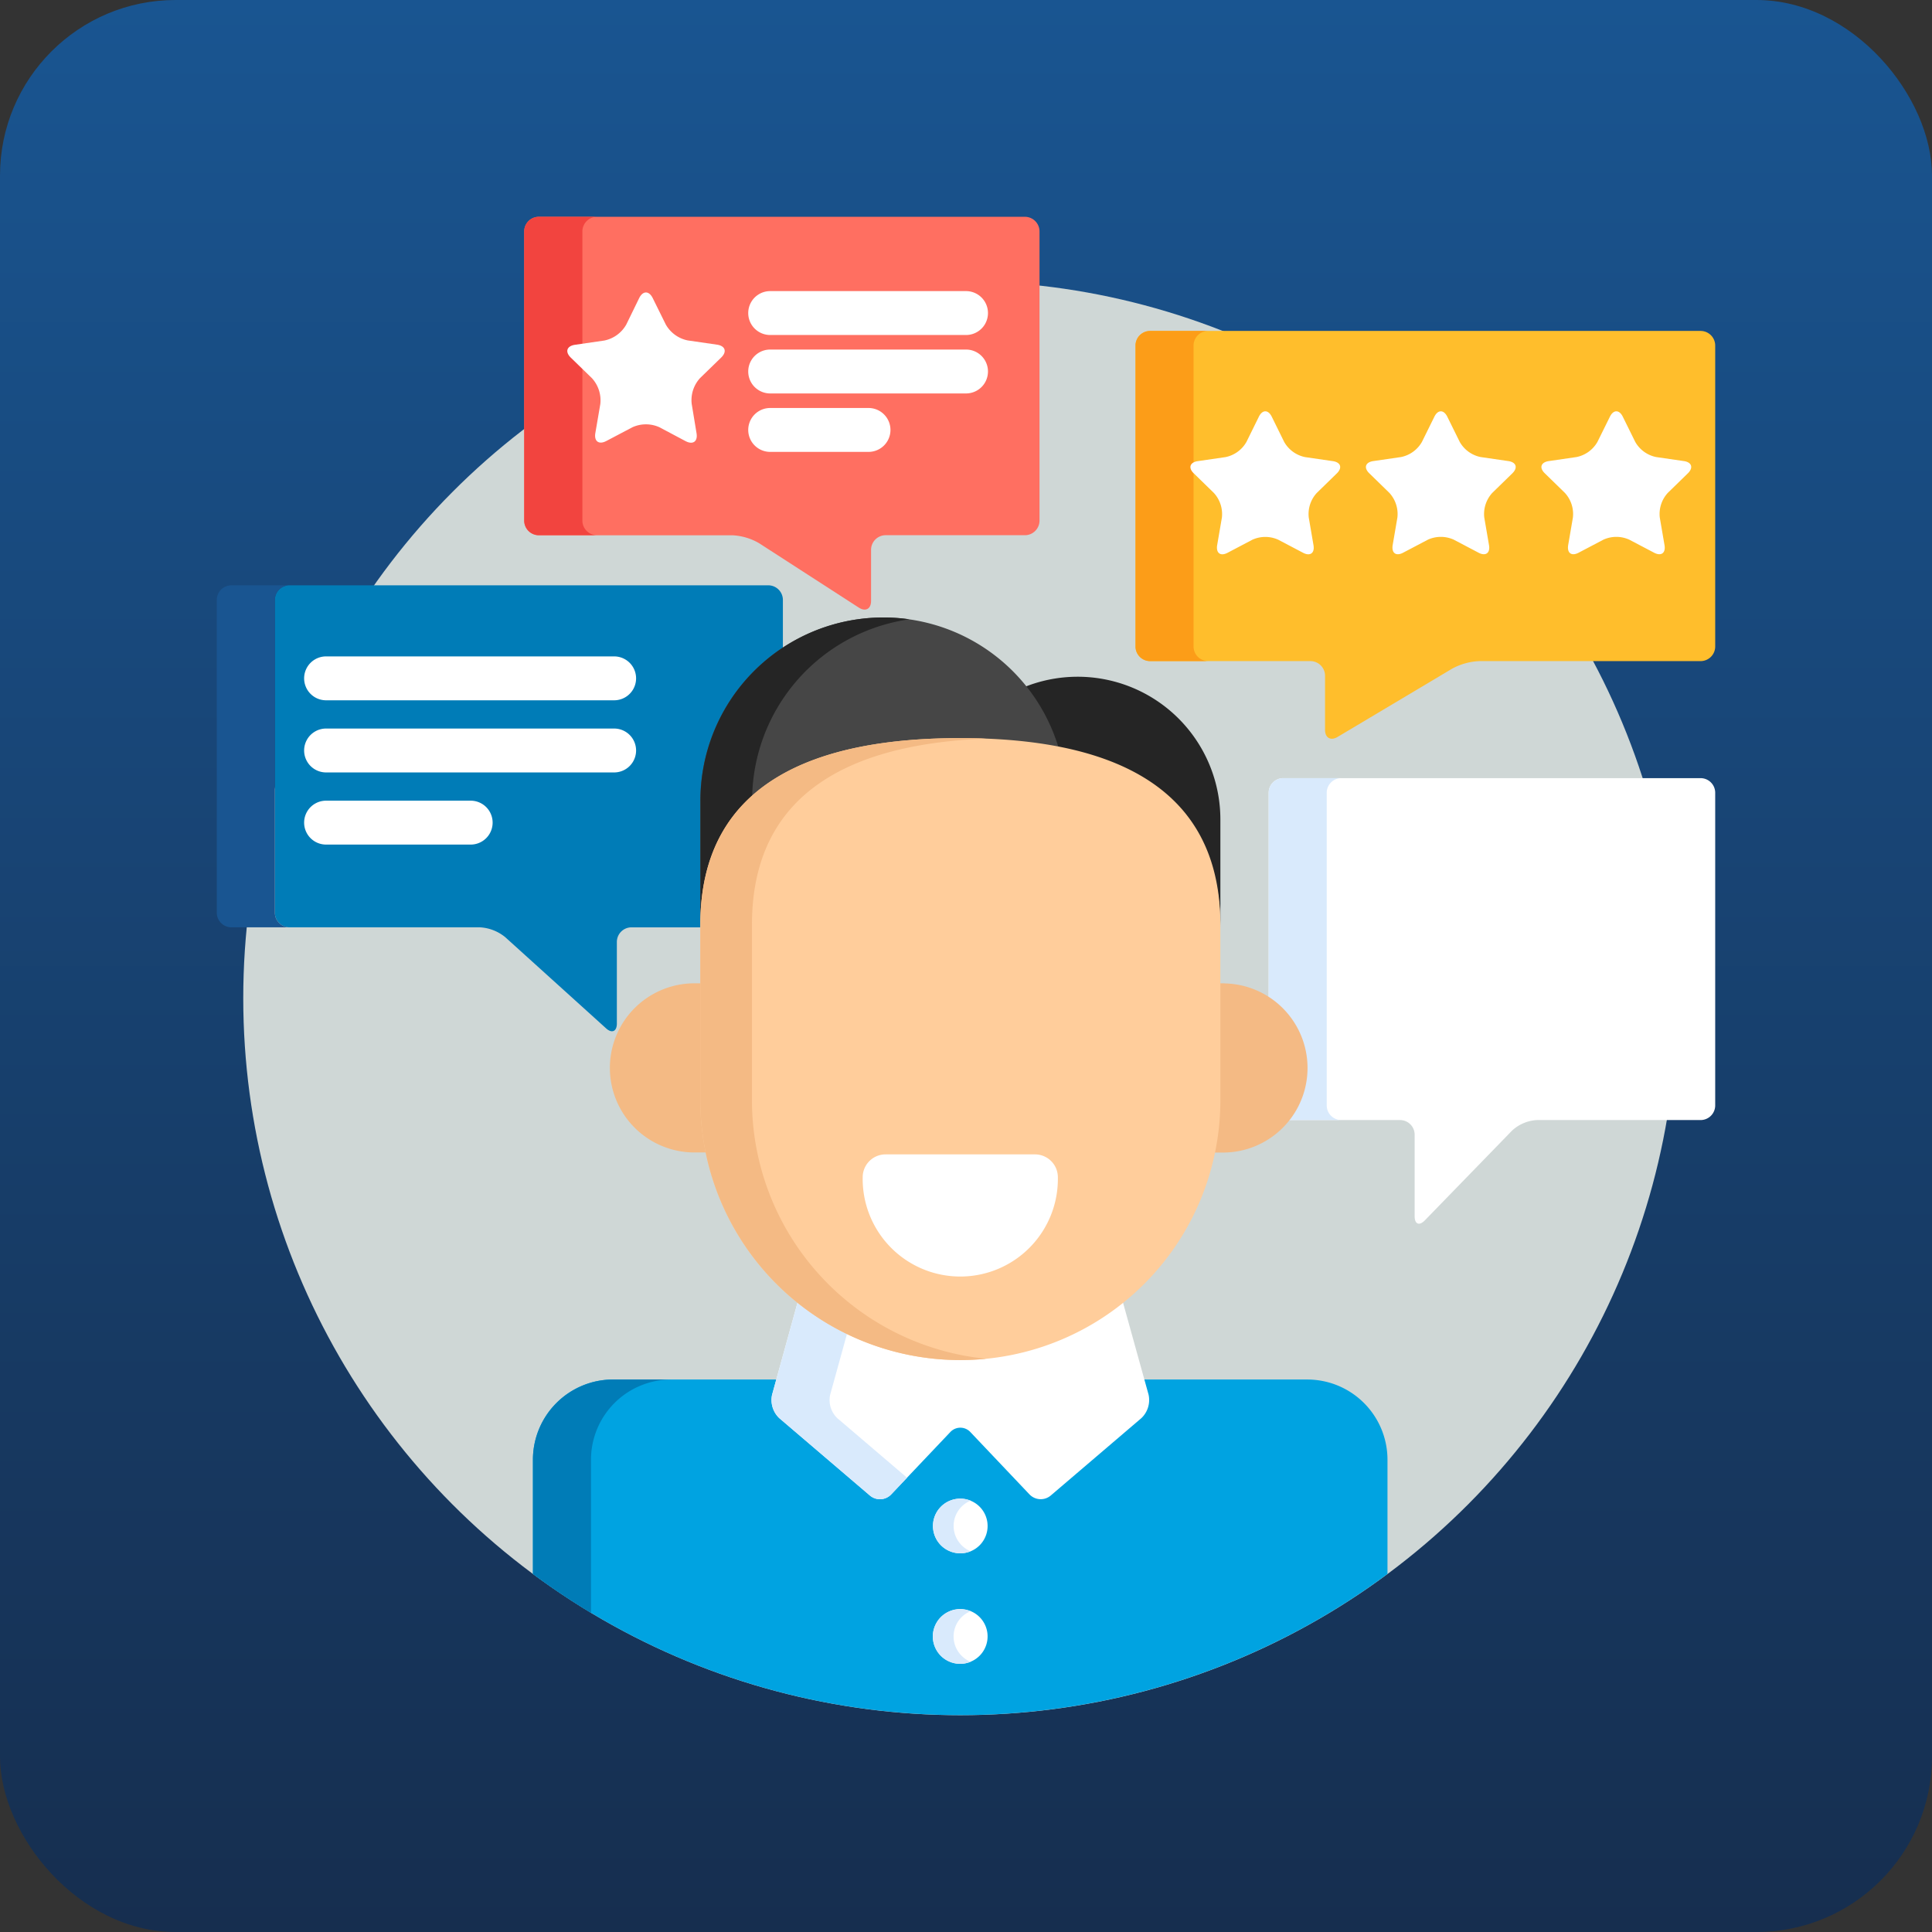
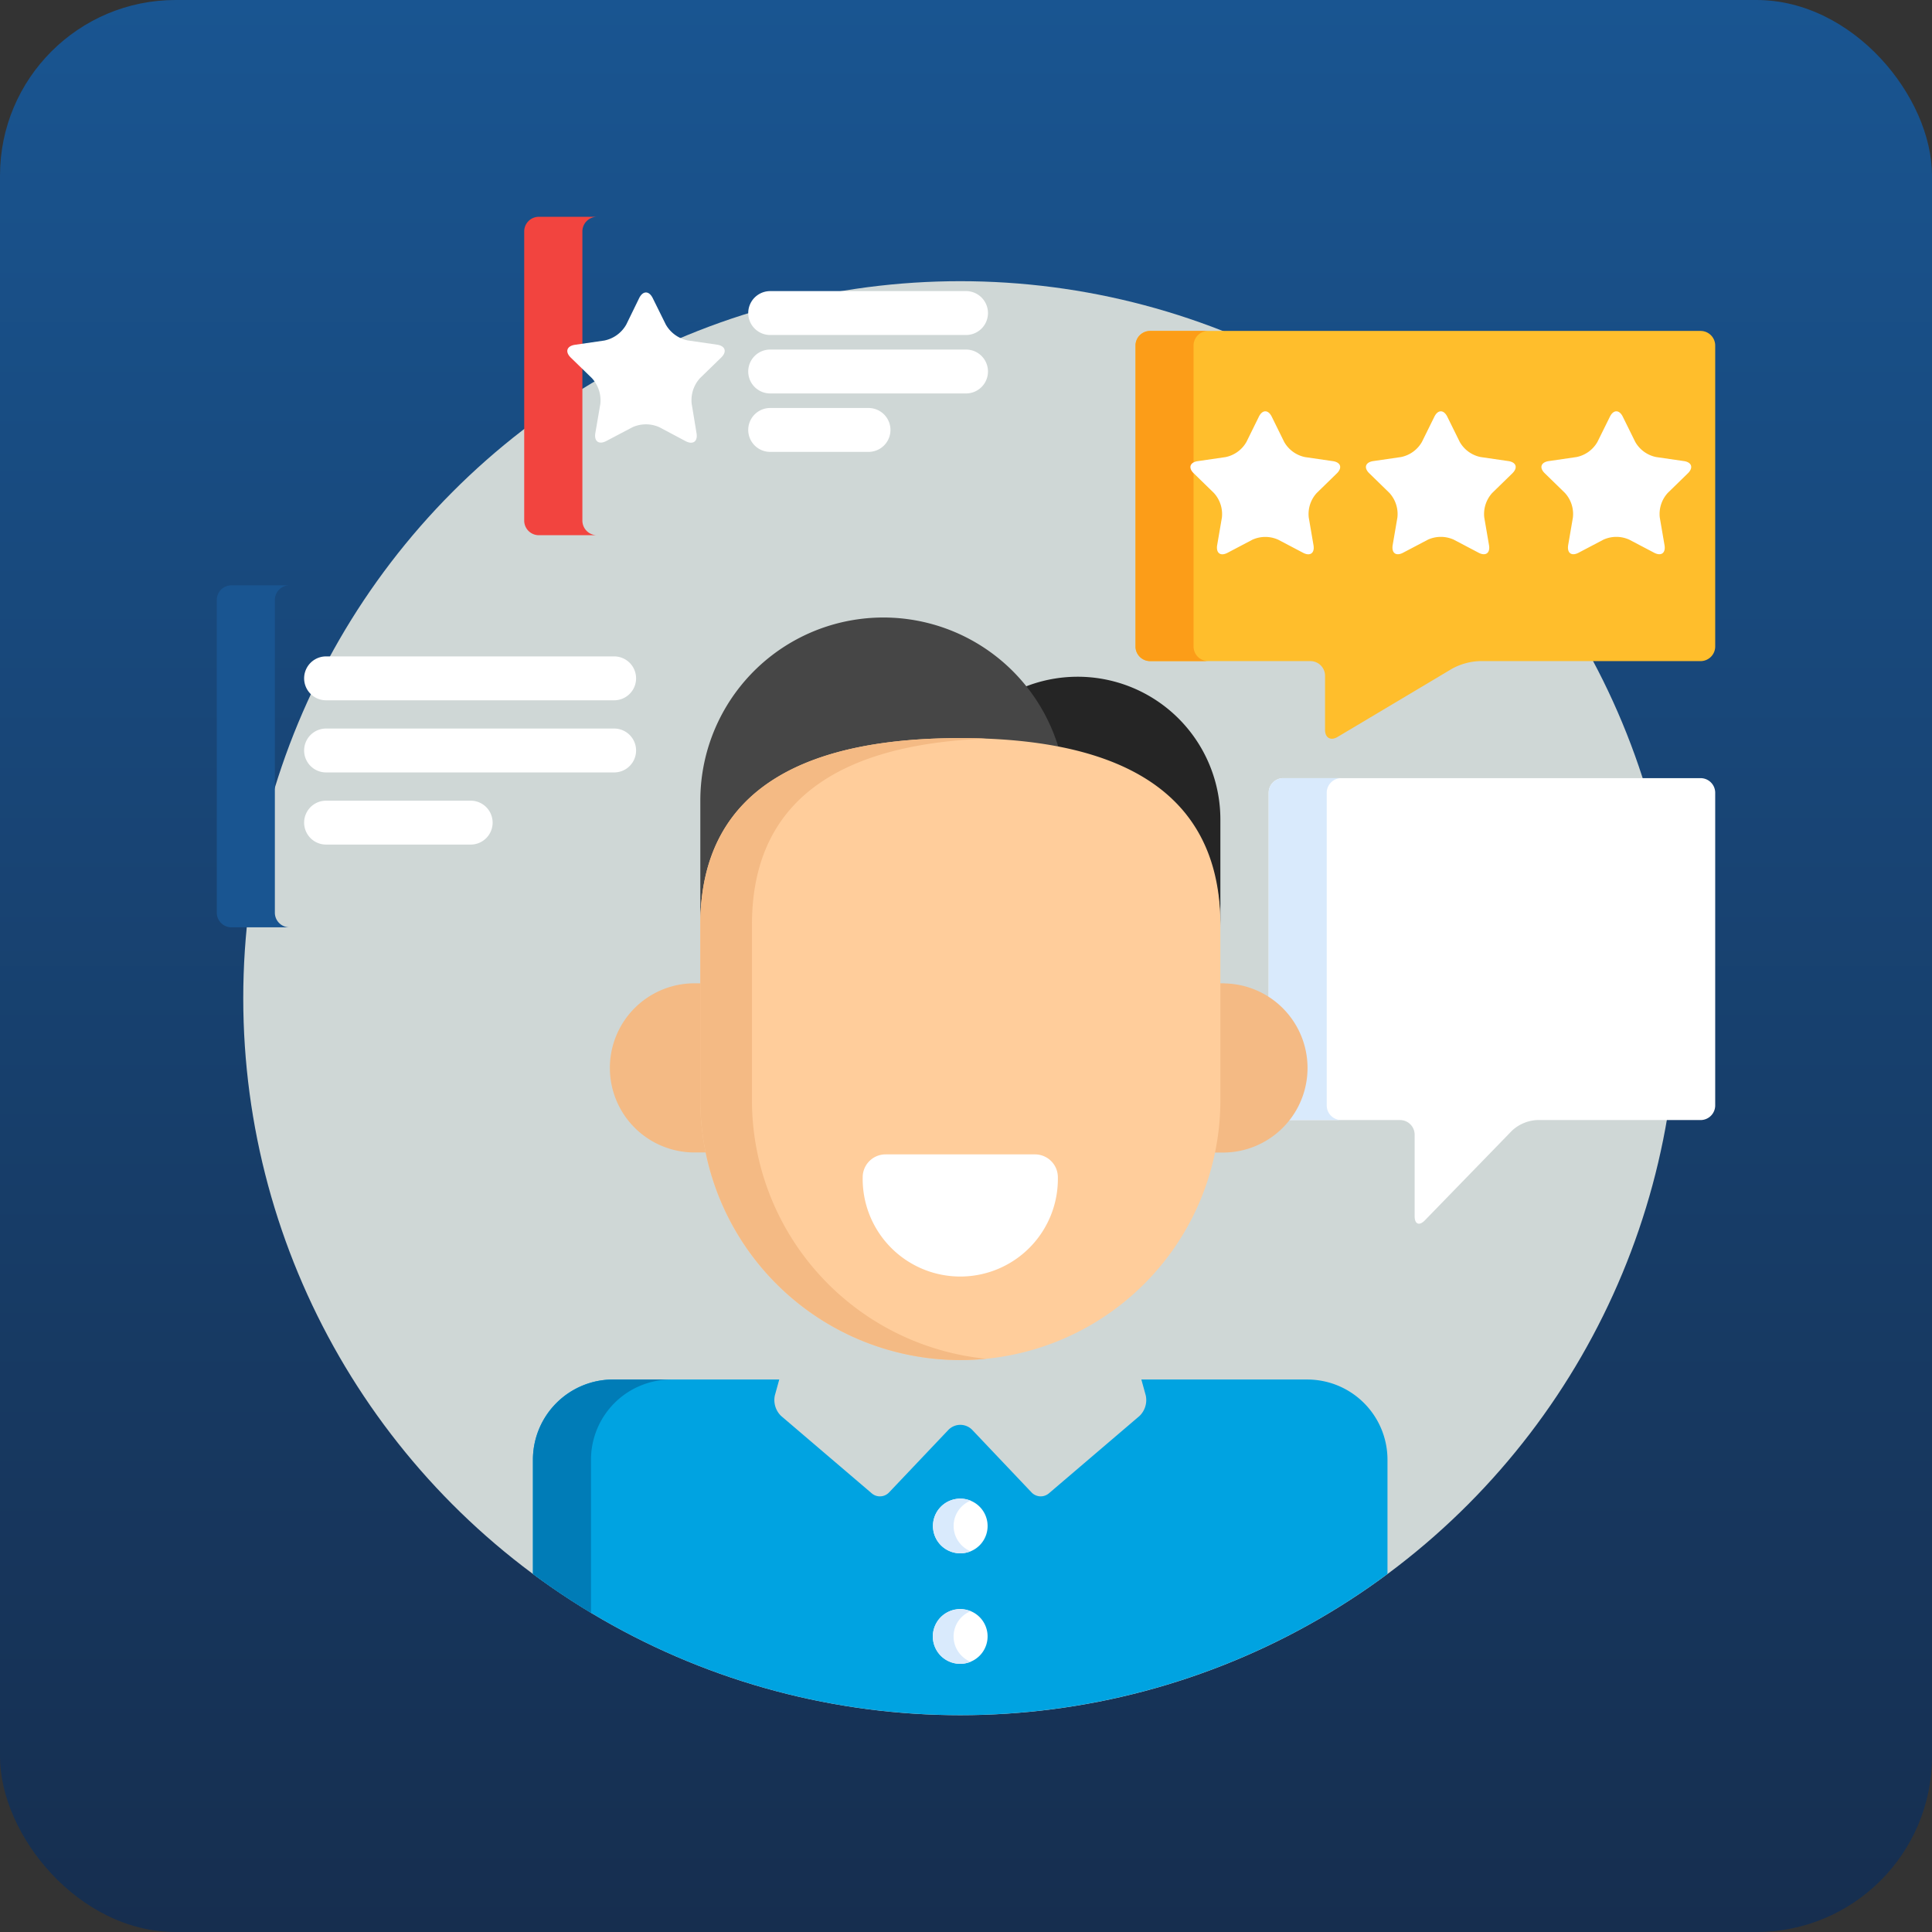
<svg xmlns="http://www.w3.org/2000/svg" viewBox="0 0 660.16 660.16">
  <rect x="0" y="0" width="660.16" height="660.16" fill="#333333" stroke="none" />
  <defs>
    <style>.cls-1{fill:url(#linear-gradient);}.cls-2{fill:#cfd7d6;}.cls-3{fill:#fff;}.cls-4{fill:#d9eafc;}.cls-5{fill:#007cb7;}.cls-6{fill:#ff6f61;}.cls-7{fill:#f2443f;}.cls-8{fill:#00a3e1;}.cls-9{fill:#252525;}.cls-10{fill:#464646;}.cls-11{fill:#f4ba84;}.cls-12{fill:#ffcd9b;}.cls-13{fill:#ffbe2c;}.cls-14{fill:#195591;}.cls-15{fill:#fc9d18;}</style>
    <linearGradient id="linear-gradient" x1="330.08" y1="660.16" x2="330.08" gradientUnits="userSpaceOnUse">
      <stop offset="0" stop-color="#162e4f" />
      <stop offset="1" stop-color="#195591" />
    </linearGradient>
  </defs>
  <title>ex-client</title>
  <g id="Layer_2" data-name="Layer 2">
    <g id="Layer_1-2" data-name="Layer 1">
      <rect class="cls-1" width="660.16" height="660.16" rx="60" />
      <circle class="cls-2" cx="328.12" cy="341.08" r="245" />
      <path class="cls-3" d="M581.08,265.89H438.5a5,5,0,0,0-5,5v70.59a27.85,27.85,0,0,1,6.38,41.24h38.5a5,5,0,0,1,5,5v27.85c0,2.75,1.57,3.39,3.49,1.42l29.82-30.69a13.64,13.64,0,0,1,8.49-3.58h55.9a5,5,0,0,0,5-5V270.89A5,5,0,0,0,581.08,265.89Z" />
      <path class="cls-4" d="M453.34,377.72V270.89a5,5,0,0,1,5-5H438.5a5,5,0,0,0-5,5v70.59a27.85,27.85,0,0,1,6.38,41.24h18.46A5,5,0,0,1,453.34,377.72Z" />
-       <path class="cls-5" d="M240.3,273.53a61.54,61.54,0,0,1,27.21-51V205a5,5,0,0,0-5-5H98.92a5,5,0,0,0-5,5V311.86a5,5,0,0,0,5,5h65a15,15,0,0,1,8.71,3.36l34.44,31.14c2,1.85,3.71,1.11,3.71-1.64V321.87a5,5,0,0,1,5-5H240.3V273.53Z" />
-       <path class="cls-6" d="M179.12,79.08a5,5,0,0,1,5-5H350.2a5,5,0,0,1,5,5v98.8a5,5,0,0,1-5,5H302.64a5,5,0,0,0-5,5v17.45c0,2.75-1.89,3.77-4.2,2.28l-34.06-22a20,20,0,0,0-9.2-2.71H184.12a5,5,0,0,1-5-5V79.08Z" />
      <path class="cls-7" d="M199,177.88V79.08a5,5,0,0,1,5-5H184.12a5,5,0,0,0-5,5v98.8a5,5,0,0,0,5,5H204A5,5,0,0,1,199,177.88Z" />
      <path class="cls-3" d="M218.4,101.87c1.28-2.58,3.36-2.58,4.64,0l4.45,9a11.15,11.15,0,0,0,7.5,5.45l10,1.45c2.85.42,3.49,2.4,1.43,4.41l-7.2,7a11.17,11.17,0,0,0-2.87,8.82L238,148c.49,2.84-1.2,4.07-3.75,2.73L225.35,146a11.19,11.19,0,0,0-9.27,0l-8.9,4.69c-2.55,1.34-4.24.11-3.75-2.73l1.7-9.92a11.23,11.23,0,0,0-2.87-8.82l-7.2-7c-2.07-2-1.42-4,1.43-4.41l10-1.45a11.17,11.17,0,0,0,7.5-5.45Z" />
      <path class="cls-3" d="M330.09,114.47H263.17a7.5,7.5,0,0,1,0-15h66.92a7.5,7.5,0,0,1,0,15Z" />
      <path class="cls-3" d="M330.09,134.44H263.17a7.5,7.5,0,0,1,0-15h66.92a7.5,7.5,0,0,1,0,15Z" />
      <path class="cls-3" d="M296.77,154.41h-33.6a7.5,7.5,0,0,1,0-15h33.6a7.5,7.5,0,0,1,0,15Z" />
      <path class="cls-8" d="M446.77,471.38H390l1.51,5.46a7.56,7.56,0,0,1-2.15,7l-31,26.47a4.32,4.32,0,0,1-5.84-.31l-20.23-21.33a5.68,5.68,0,0,0-8.3,0L303.75,510a4.26,4.26,0,0,1-3.09,1.3,4.22,4.22,0,0,1-2.75-1l-31-26.47a7.56,7.56,0,0,1-2.15-7l1.51-5.46H209.48a27.41,27.41,0,0,0-27.38,27.38v39.06a245.05,245.05,0,0,0,292,0V498.76A27.41,27.41,0,0,0,446.77,471.38Z" />
      <path class="cls-5" d="M201.94,498.76a27.41,27.41,0,0,1,27.38-27.38H209.48a27.41,27.41,0,0,0-27.38,27.38v39.06q9.57,7.11,19.84,13.3V498.76Z" />
      <path class="cls-3" d="M328.12,530.77a9.34,9.34,0,1,1,6.6-2.73A9.36,9.36,0,0,1,328.12,530.77Z" />
      <path class="cls-4" d="M328.58,528a9.33,9.33,0,0,1,3.07-15.23,9.49,9.49,0,0,0-3.53-.7,9.34,9.34,0,1,0,3.53,18A9.42,9.42,0,0,1,328.58,528Z" />
      <path class="cls-3" d="M328.12,568.51a9.35,9.35,0,1,1,6.6-2.74A9.35,9.35,0,0,1,328.12,568.51Z" />
      <path class="cls-4" d="M328.58,565.77a9.32,9.32,0,0,1,0-13.2,9.24,9.24,0,0,1,3.07-2,9.34,9.34,0,1,0,0,17.26A9.24,9.24,0,0,1,328.58,565.77Z" />
-       <path class="cls-3" d="M383.37,443.79a87.36,87.36,0,0,1-110.5,0l-9.05,32.78a8.55,8.55,0,0,0,2.46,8l31,26.47a5.31,5.31,0,0,0,7.21-.38l20.23-21.33a4.68,4.68,0,0,1,6.85,0l20.23,21.33a5.31,5.31,0,0,0,7.21.38l31-26.47a8.55,8.55,0,0,0,2.46-8Z" />
-       <path class="cls-4" d="M286.12,484.6a8.55,8.55,0,0,1-2.46-8l6.08-22a88.08,88.08,0,0,1-16.87-10.78l-9.05,32.77a8.55,8.55,0,0,0,2.46,8l31,26.47a5.31,5.31,0,0,0,7.21-.38l5.45-5.75Z" />
      <path class="cls-9" d="M368.17,231.24A48.8,48.8,0,0,0,349.45,235a61.41,61.41,0,0,1,11.1,20.92C393.57,262,417,279.41,417,317V280A48.77,48.77,0,0,0,368.17,231.24Z" />
      <path class="cls-10" d="M328.12,253.23a178.12,178.12,0,0,1,33.79,2.91A62.54,62.54,0,0,0,239.3,273.53V317C239.3,268,279.07,253.23,328.12,253.23Z" />
-       <path class="cls-9" d="M257,272.91a62.55,62.55,0,0,1,53.74-61.3,62.54,62.54,0,0,0-71.39,61.92V317C239.3,297.09,245.87,282.82,257,272.91Z" />
      <path class="cls-11" d="M240.55,375.9V336h-2.72a28.9,28.9,0,1,0,0,57.79h4.56A88.13,88.13,0,0,1,240.55,375.9Z" />
      <path class="cls-11" d="M418.42,336H415.7V375.9a87.43,87.43,0,0,1-1.85,17.92h4.57a28.9,28.9,0,0,0,0-57.79Z" />
      <path class="cls-12" d="M417,375.9a88.83,88.83,0,0,1-88.83,88.83h0A88.83,88.83,0,0,1,239.3,375.9V316c0-49,39.77-63.79,88.82-63.79h0C377.18,252.23,417,267,417,316Z" />
      <path class="cls-11" d="M256.94,375.9V316c0-46.07,35.09-61.87,80-63.62-2.9-.12-5.84-.17-8.82-.17-49.05,0-88.82,14.74-88.82,63.79V375.9a88.83,88.83,0,0,0,88.82,88.83q4.47,0,8.82-.44A88.84,88.84,0,0,1,256.94,375.9Z" />
      <path class="cls-3" d="M353.65,394.45H302.59a7.81,7.81,0,0,0-7.81,7.81,33.35,33.35,0,1,0,66.69,0A7.82,7.82,0,0,0,353.65,394.45Z" />
      <path class="cls-13" d="M586.08,118.08a5,5,0,0,0-5-5H393a5,5,0,0,0-5,5V220.9a5,5,0,0,0,5,5h54.76a5,5,0,0,1,5,5v18.47c0,2.75,1.93,3.85,4.29,2.44l39.18-23.35a21.47,21.47,0,0,1,9.3-2.56h75.55a5,5,0,0,0,5-5Z" />
      <path class="cls-14" d="M93.92,311.86V205a5,5,0,0,1,5-5H79.08a5,5,0,0,0-5,5V311.86a5,5,0,0,0,5,5H98.92A5,5,0,0,1,93.92,311.86Z" />
      <path class="cls-15" d="M407.84,220.9V118.08a5,5,0,0,1,5-5H393a5,5,0,0,0-5,5V220.9a5,5,0,0,0,5,5h19.84A5,5,0,0,1,407.84,220.9Z" />
      <path class="cls-3" d="M430.15,142.39c1.22-2.46,3.2-2.46,4.41,0L438.8,151a10.66,10.66,0,0,0,7.14,5.19l9.48,1.38c2.72.39,3.33,2.28,1.37,4.19l-6.86,6.69a10.65,10.65,0,0,0-2.73,8.39l1.62,9.45c.46,2.7-1.14,3.87-3.57,2.59l-8.48-4.46a10.71,10.71,0,0,0-8.83,0l-8.47,4.46c-2.43,1.28-4,.11-3.57-2.59l1.62-9.45a10.68,10.68,0,0,0-2.73-8.39l-6.86-6.69c-2-1.91-1.35-3.8,1.36-4.19l9.48-1.38a10.65,10.65,0,0,0,7.14-5.19Z" />
      <path class="cls-3" d="M490.12,142.39c1.22-2.46,3.2-2.46,4.42,0l4.24,8.59a10.62,10.62,0,0,0,7.14,5.19l9.48,1.38c2.71.39,3.32,2.28,1.36,4.19l-6.86,6.69a10.68,10.68,0,0,0-2.73,8.39l1.62,9.45c.47,2.7-1.14,3.87-3.57,2.59l-8.48-4.46a10.69,10.69,0,0,0-8.82,0l-8.48,4.46c-2.43,1.28-4,.11-3.57-2.59l1.62-9.45a10.68,10.68,0,0,0-2.73-8.39l-6.86-6.69c-2-1.91-1.35-3.8,1.36-4.19l9.48-1.38a10.65,10.65,0,0,0,7.14-5.19Z" />
      <path class="cls-3" d="M550.1,142.39c1.21-2.46,3.2-2.46,4.41,0l4.24,8.59a10.64,10.64,0,0,0,7.14,5.19l9.48,1.38c2.71.39,3.33,2.28,1.36,4.19l-6.86,6.69a10.68,10.68,0,0,0-2.73,8.39l1.62,9.45c.47,2.7-1.14,3.87-3.56,2.59l-8.49-4.46a10.69,10.69,0,0,0-8.82,0l-8.48,4.46c-2.43,1.28-4,.11-3.57-2.59l1.62-9.45a10.68,10.68,0,0,0-2.73-8.39l-6.86-6.69c-2-1.91-1.35-3.8,1.36-4.19l9.48-1.38a10.65,10.65,0,0,0,7.14-5.19Z" />
      <path class="cls-3" d="M209.85,239.29H111.42a7.5,7.5,0,1,1,0-15h98.43a7.5,7.5,0,0,1,0,15Z" />
      <path class="cls-3" d="M209.85,263.94H111.42a7.5,7.5,0,0,1,0-15h98.43a7.5,7.5,0,0,1,0,15Z" />
      <path class="cls-3" d="M160.83,288.59H111.42a7.5,7.5,0,0,1,0-15h49.41a7.5,7.5,0,0,1,0,15Z" />
    </g>
  </g>
</svg>